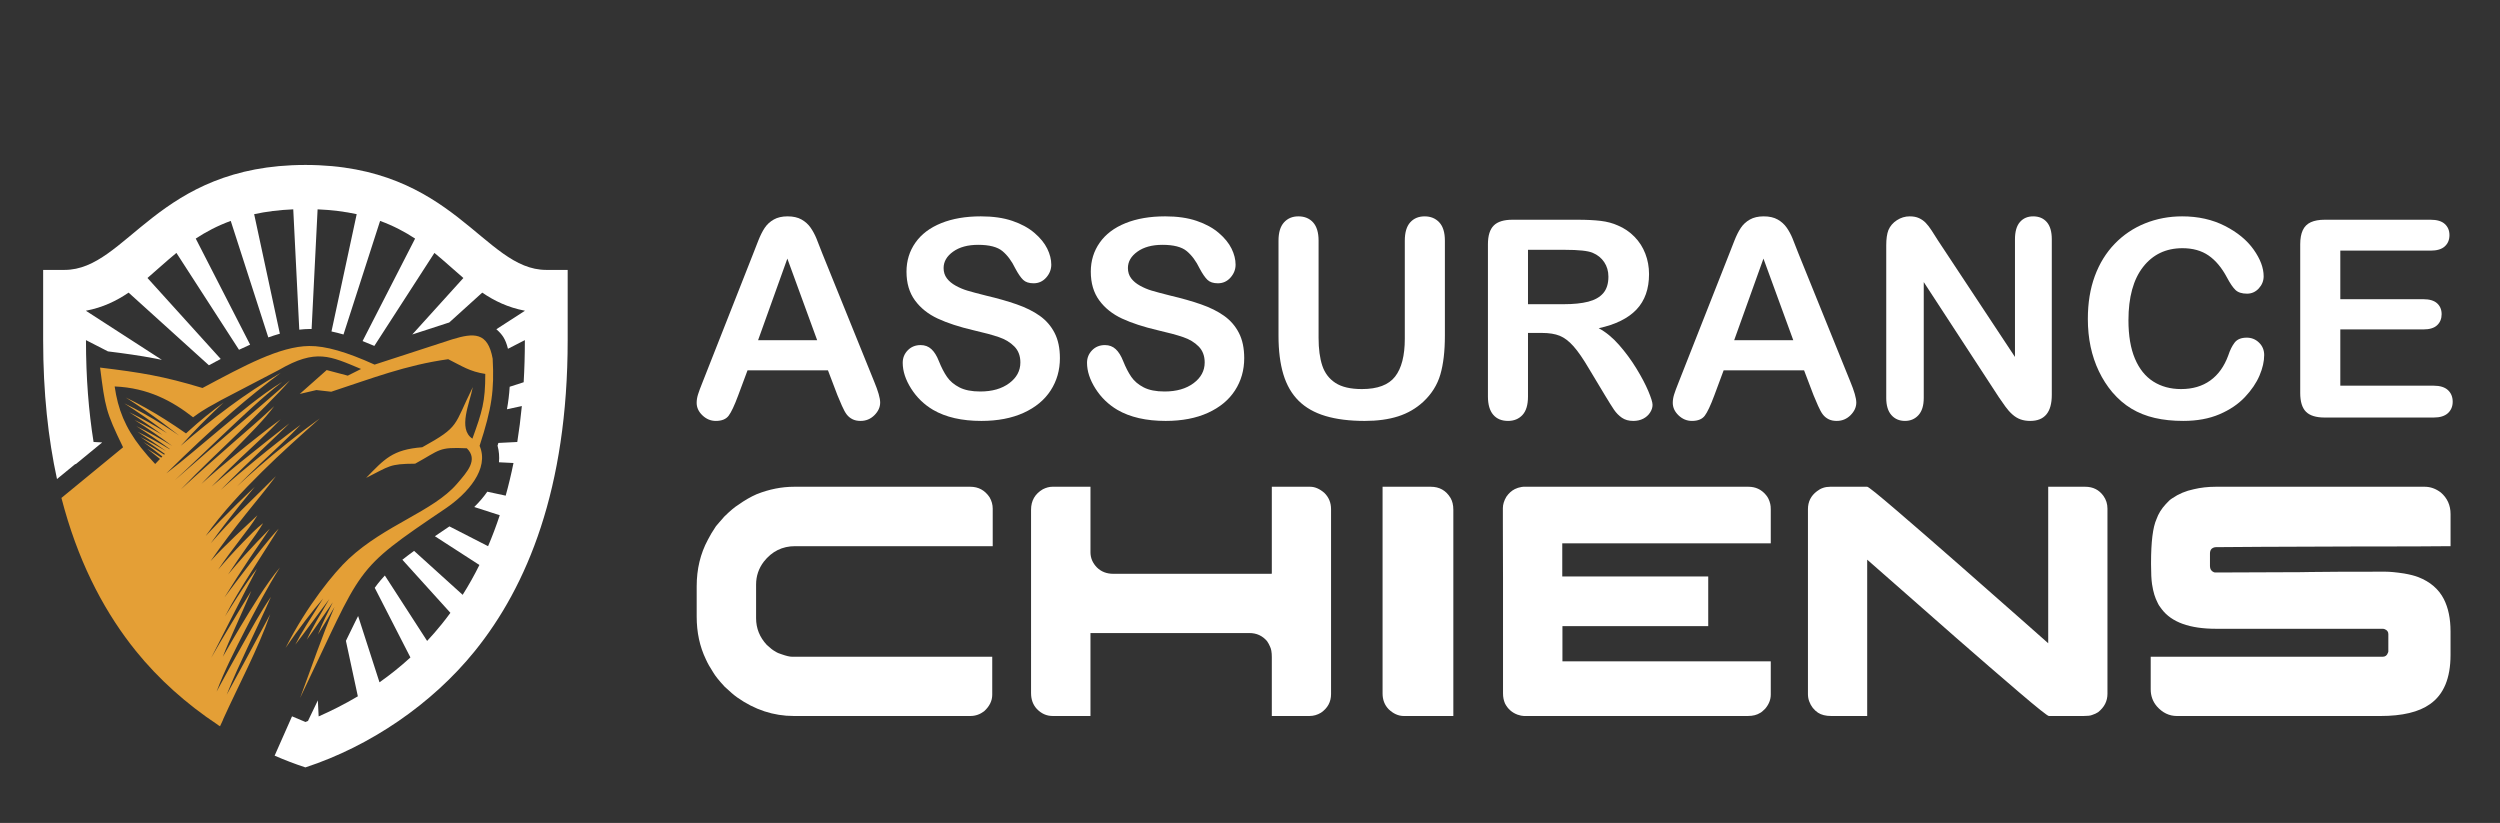
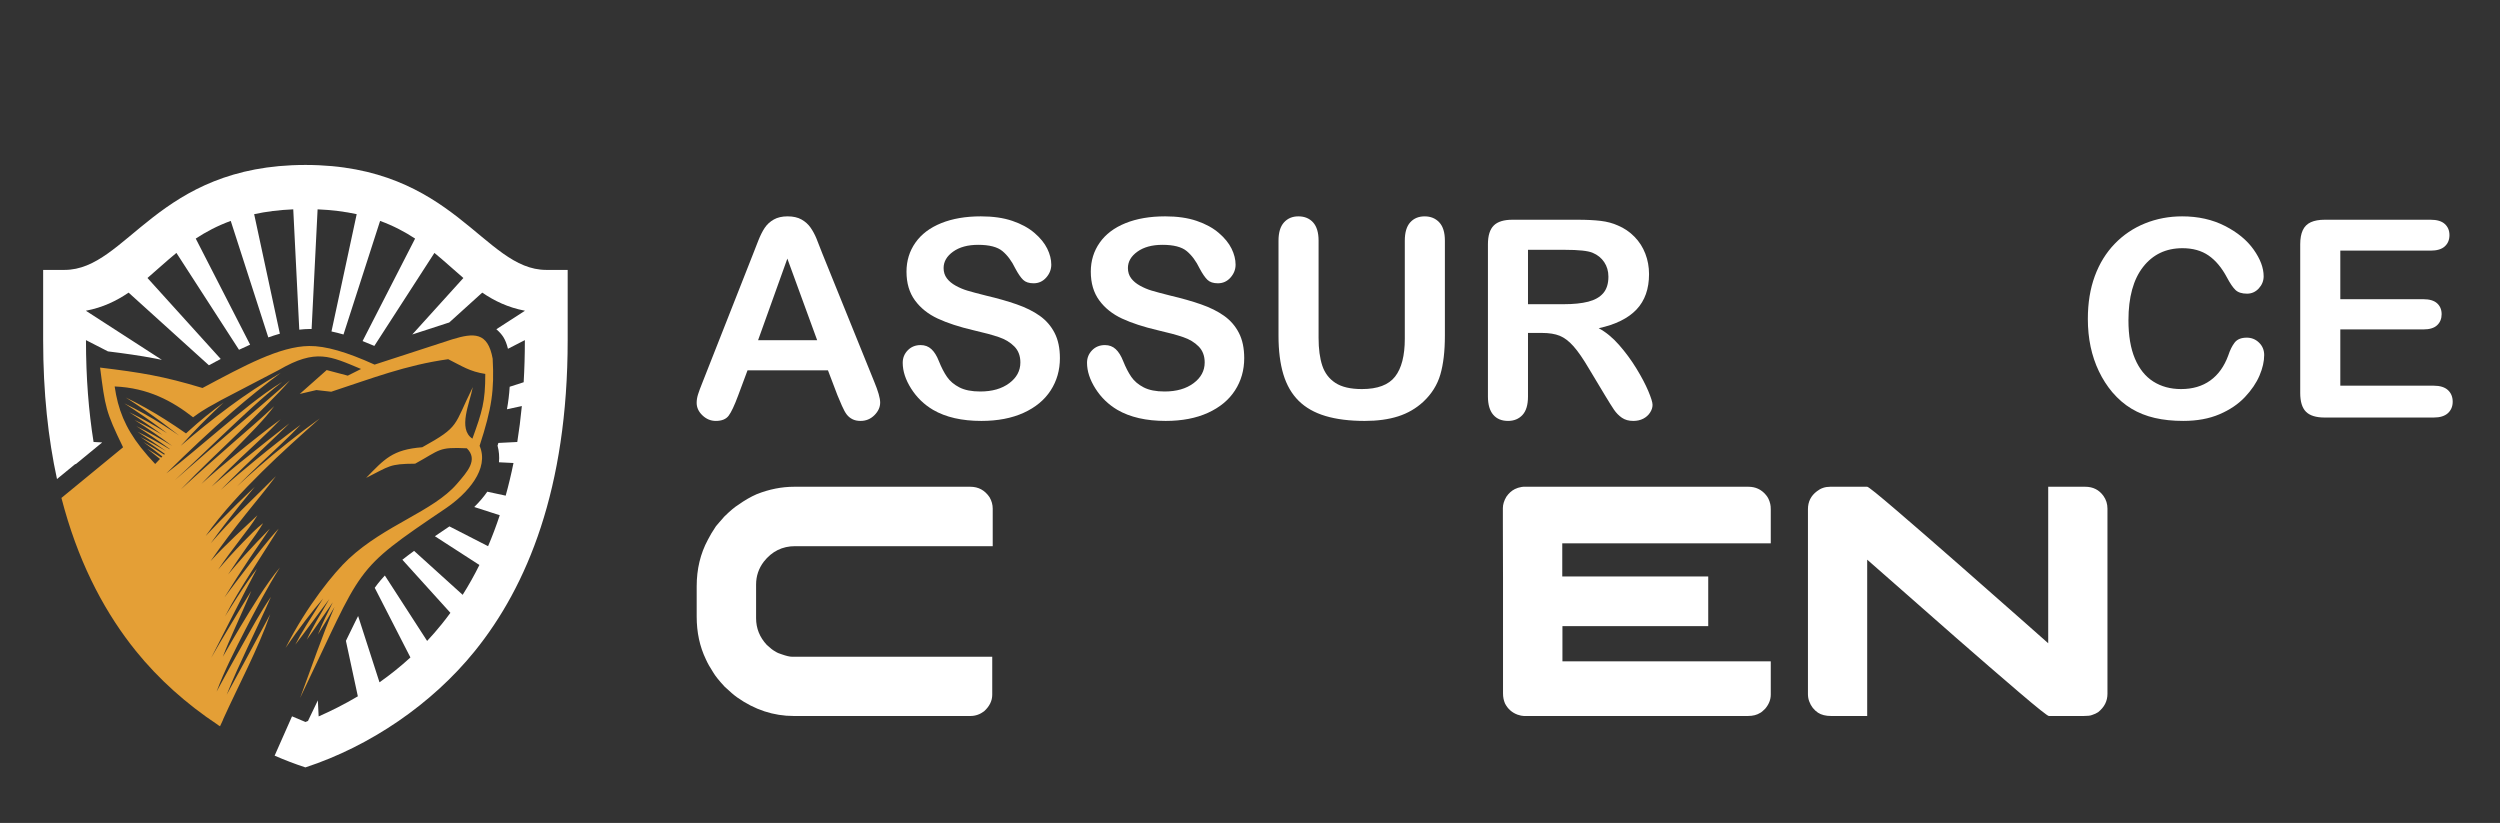
<svg xmlns="http://www.w3.org/2000/svg" version="1.1" id="Calque_1" x="0px" y="0px" width="350.334px" height="115.321px" viewBox="0 0 350.334 115.321" enable-background="new 0 0 350.334 115.321" xml:space="preserve">
  <rect x="0" y="0" width="350.334" height="115.321" fill="#333333" stroke="none" />
  <g>
    <path fill="#FFFFFF" d="M42.798,107.539c9.086-2.977,17.767-8.896,23.759-16.328c7.296-9.049,12.993-22.684,12.993-43.543v-6.845   v-3h-3c-8.783,0-12.942-14.708-33.752-14.708c-20.811,0-24.971,14.708-33.752,14.708h-3v3v6.845c0,7.345,0.707,13.793,1.94,19.461   l2.548-2.091v0l0.096-0.005l3.665-3.011l-0.012-0.027l-1.172-0.059c-0.685-4.282-1.064-9.02-1.064-14.269v-0.004l3.08,1.578   c2.218,0.275,4.435,0.576,6.63,1c0.311,0.06,0.62,0.122,0.928,0.187l-2.999-1.938l-7.639-4.935v-0.014   c2.359-0.45,4.257-1.369,5.974-2.535l4.373,3.956l6.878,6.223c0.538-0.289,1.091-0.585,1.658-0.882l-6.591-7.287l-3.674-4.061   c1.323-1.127,2.622-2.341,4.056-3.515l3.146,4.869l5.625,8.706c0.515-0.246,1.034-0.486,1.558-0.716l-4.8-9.365l-2.82-5.502   c1.43-0.94,3.031-1.793,4.905-2.477l2.023,6.277l3.239,10.048c0.543-0.192,1.083-0.366,1.621-0.518l-2.203-10.242l-1.399-6.509   c1.631-0.354,3.442-0.592,5.479-0.677l0.33,6.605l0.514,10.258c0.463-0.056,0.92-0.088,1.367-0.093c0.12-0.001,0.24,0,0.361,0.002   l0.509-10.167l0.331-6.605c2.036,0.085,3.846,0.322,5.478,0.677l-1.399,6.509l-2.135,9.927c0.562,0.118,1.125,0.261,1.685,0.425   l3.107-9.64l2.022-6.277c1.876,0.684,3.477,1.537,4.905,2.477l-2.82,5.502l-4.54,8.859c0.564,0.22,1.114,0.449,1.648,0.68   l5.274-8.163l3.145-4.869c1.434,1.173,2.735,2.387,4.058,3.515l-3.674,4.061l-3.487,3.854l4.863-1.582l0.044-0.015l0.267-0.08   l0.258-0.233l4.373-3.956c1.715,1.166,3.614,2.085,5.973,2.534v0.014l-3.995,2.582c0.841,0.738,1.285,1.368,1.626,2.74l2.369-1.214   v0.005c0,2.042-0.058,4.007-0.168,5.897l-1.959,0.632c-0.068,1.087-0.195,2.118-0.383,3.154l2.087-0.449   c-0.167,1.745-0.382,3.422-0.64,5.035l-2.205,0.111l-0.444,0.022l-0.118,0.378c0.217,0.789,0.272,1.569,0.199,2.332l0.364,0.018   l1.673,0.084c-0.322,1.592-0.688,3.116-1.094,4.575l-1.16-0.25l-1.418-0.305c-0.531,0.767-1.156,1.486-1.83,2.145l2.536,0.818   l1.04,0.335c-0.502,1.522-1.05,2.968-1.636,4.339l-1.104-0.565l-4.311-2.21c-0.678,0.458-1.359,0.916-2.038,1.379l4.973,3.213   l1.265,0.817c-0.738,1.486-1.523,2.878-2.346,4.181l-1.625-1.47l-5.184-4.69c-0.318,0.233-0.633,0.467-0.946,0.704   c-0.234,0.178-0.465,0.356-0.695,0.538l4.879,5.394l1.853,2.048c-0.399,0.545-0.805,1.073-1.217,1.584   c-0.667,0.828-1.35,1.611-2.045,2.354l-2.118-3.279l-3.806-5.89c-0.194,0.206-0.384,0.418-0.568,0.635   c-0.297,0.35-0.58,0.713-0.849,1.088l2.84,5.543l2.161,4.217c-1.427,1.307-2.883,2.461-4.335,3.483l-1.934-5.999l-1.061-3.291   c-0.137,0.269-0.271,0.537-0.405,0.804c-0.442,0.887-0.876,1.778-1.305,2.674l0.112,0.526l1.559,7.248   c-1.902,1.129-3.758,2.052-5.492,2.817l-0.114-2.249l-0.333,0.697l-0.985,2.051l-0.056,0.134l-0.363,0.147   c-0.607-0.244-1.236-0.508-1.881-0.793l-2.438,5.512C39.901,106.511,41.343,107.063,42.798,107.539" />
    <path fill-rule="evenodd" clip-rule="evenodd" fill="#E49F36" d="M28.377,54.37c5.882-3.139,10.839-5.84,14.951-5.883   c2.286-0.024,5.22,0.821,9.163,2.607c3.627-1.18,7.254-2.36,10.879-3.541c3.03-0.919,4.987-1.066,5.67,2.712   c0.231,4.371-0.091,6.863-1.833,12.211c1.408,3.23-1.708,6.706-4.765,8.775c-13.21,8.931-11.379,7.789-20.387,26.557   c1.605-4.311,3.04-8.588,4.827-12.755c-0.767,1.297-1.532,2.603-2.332,3.87c0.547-1.438,1.35-3.049,2.083-4.514l-0.218,0.313   c-1.141,1.633-2.254,3.313-3.425,4.92c0.779-1.699,1.953-3.629,2.902-5.255l0.265-0.452c-0.41,0.545-0.809,1.083-1.193,1.597   c-1.193,1.595-2.361,3.237-3.584,4.806c0.834-1.672,2.072-3.563,3.072-5.157c0.275-0.437,0.551-0.874,0.828-1.312   c-1.551,1.795-3.349,4.146-5.26,6.922c3.033-5.98,6.826-10.598,8.844-12.479c5.106-4.761,11.846-6.657,15.149-10.485   c1.483-1.72,3.032-3.407,1.408-5.007c-4.032-0.193-3.689,0.208-7.244,2.158c-3.676,0.018-3.579,0.352-6.87,1.991   c2.586-2.657,3.696-3.966,7.864-4.294c5.313-2.94,4.366-2.935,7.084-8.421c-0.408,2.184-2.134,5.85-0.054,7.215   c1.372-3.795,1.809-5.16,1.804-9.069c-2.189-0.341-3.224-1.076-5.197-2.064c-5.96,0.833-10.686,2.69-16.393,4.559   c-0.692-0.079-1.385-0.156-2.079-0.235c-0.776,0.181-1.553,0.363-2.331,0.545c1.259-1.115,2.517-2.229,3.775-3.346   c0.985,0.261,1.97,0.521,2.955,0.782c0.62-0.311,1.24-0.623,1.86-0.934c-4.339-1.811-6.302-2.878-11.465,0.11l-8.164,4.261   c-1.375,0.814-2.064,1.032-3.906,2.4c-2.902-2.271-6.303-4.128-10.991-4.323c0.463,3.21,1.463,5.732,3.676,8.561   c0.306,0.39,0.635,0.786,0.988,1.191c0.318,0.363,0.655,0.734,1.015,1.112c0.224-0.236,0.449-0.471,0.675-0.706   c-0.589-0.483-1.186-0.959-1.79-1.43c0.667,0.403,1.321,0.82,1.965,1.249l0.16-0.165c-0.871-0.688-1.756-1.359-2.657-2.017   c0.993,0.56,1.958,1.147,2.904,1.764l0.104-0.106c-1.129-0.819-2.275-1.61-3.447-2.378c1.239,0.62,2.44,1.281,3.619,1.988   c-1.312-0.942-2.644-1.843-4.009-2.715c1.544,0.749,3.03,1.562,4.491,2.446l0.027-0.027c-1.53-1.123-3.087-2.187-4.688-3.209   c1.734,0.841,3.395,1.763,5.029,2.776l-0.139-0.103c-1.676-1.247-3.382-2.42-5.143-3.544c1.34,0.65,2.636,1.348,3.91,2.099   c-1.519-1.112-3.064-2.167-4.652-3.182c1.833,0.888,3.584,1.868,5.308,2.95c-0.283-0.215-0.567-0.429-0.853-0.641   c-1.676-1.247-3.382-2.42-5.143-3.544c1.893,0.918,3.699,1.932,5.477,3.057c0.747,0.472,1.485,0.959,2.217,1.458   c-0.773-0.607-1.553-1.205-2.341-1.791c-1.676-1.247-3.382-2.42-5.143-3.544c1.892,0.918,3.699,1.932,5.477,3.057   c1.001,0.633,1.988,1.293,2.963,1.973c0.133-0.123,0.267-0.245,0.401-0.367c1.557-1.415,3.162-2.725,4.868-3.955   c-1.54,1.41-3.019,2.86-4.455,4.377c-0.525,0.555-1.044,1.116-1.558,1.682c2.205-1.895,4.465-3.733,6.791-5.459   c2.331-1.729,4.713-3.309,7.223-4.766c-2.307,1.726-4.534,3.515-6.713,5.402c-3.209,2.778-6.301,5.709-9.323,8.691   c2.533-1.93,5.016-4.104,7.438-6.109c2.688-2.221,5.833-4.903,8.798-6.702c-2.824,2.172-5.64,4.885-8.24,7.333   c-2.26,2.131-4.507,4.325-6.805,6.43c2.856-2.513,5.745-4.995,8.623-7.482c2.5-2.16,5.061-4.307,7.517-6.512   c-1.549,1.809-5.252,5.451-6.966,7.113c-2.763,2.68-5.654,5.377-8.323,8.167c2.419-2.229,4.894-4.404,7.364-6.575   c1.895-1.665,3.898-3.345,5.714-5.089c-1.334,1.845-3.549,4.025-5.151,5.68c-1.683,1.736-3.382,3.463-5.05,5.215   c1.585-1.436,3.229-2.819,4.859-4.157c2.033-1.668,4.119-3.326,6.239-4.883c-1.745,1.855-3.843,3.717-5.698,5.492   c-1.326,1.273-2.673,2.581-3.974,3.926c1.288-1.134,2.605-2.234,3.928-3.313c2.308-1.883,4.659-3.706,6.99-5.558   c-2.123,2.082-4.312,4.098-6.448,6.167c-1.07,1.037-2.139,2.089-3.184,3.166c1.614-1.468,3.292-2.88,4.955-4.244   c2.032-1.667,4.119-3.325,6.238-4.882c-1.745,1.854-3.843,3.717-5.697,5.492c-1.072,1.03-2.158,2.082-3.223,3.159   c0.989-0.93,1.993-1.831,2.994-2.702c2.754-2.397,5.651-4.706,8.617-6.839c-2.74,2.432-5.454,4.862-8.063,7.438   c-2.797,2.762-5.649,5.801-7.936,9.033c0.668-0.712,1.346-1.416,2.027-2.113c1.586-1.623,3.206-3.215,4.854-4.773   c-1.442,1.744-2.863,3.509-4.237,5.307c-0.652,0.854-1.3,1.719-1.928,2.598c1.383-1.595,2.823-3.133,4.311-4.637   c1.59-1.607,3.235-3.158,4.824-4.765c-1.35,1.806-2.807,3.545-4.214,5.307c-1.719,2.151-3.379,4.331-4.946,6.596   c1.133-1.243,2.328-2.432,3.547-3.59c0.997-0.948,2.026-1.867,3.015-2.822c-0.67,1.147-1.603,2.306-2.408,3.366   c-1.063,1.398-2.121,2.798-3.104,4.254c1.142-1.344,2.334-2.654,3.561-3.917c0.829-0.854,1.811-1.878,2.751-2.604   c-0.586,1.021-1.438,2.155-2.123,3.125c-0.947,1.344-1.888,2.691-2.788,4.065c0.758-0.915,1.534-1.814,2.33-2.697   c1.144-1.271,2.325-2.497,3.519-3.719c-0.958,1.407-1.927,2.806-2.875,4.22c-1.195,1.783-2.357,3.588-3.485,5.416   c0.998-1.354,2.02-2.692,3.039-4.018c1.427-1.857,2.968-3.919,4.563-5.626c-1.277,2.042-2.596,4.061-3.876,6.103   c-1.227,1.963-2.595,4.111-3.642,6.188c0.175-0.276,0.35-0.552,0.525-0.827c1.209-1.9,2.547-4.07,3.939-5.831   c-1.096,2.067-2.164,4.153-3.231,6.235c-1.064,2.076-2.126,4.153-3.175,6.236c0.782-1.386,1.61-2.76,2.423-4.123   c1.05-1.76,2.108-3.52,3.198-5.256c-0.785,1.89-1.649,3.756-2.473,5.63c-0.484,1.105-1.058,2.375-1.511,3.595   c0.789-1.396,1.604-2.773,2.396-4.105c1.602-2.658,3.615-6.033,5.599-8.398c-1.755,2.764-3.382,5.883-4.886,8.795   c-1.345,2.637-2.935,5.742-3.992,8.604c1.167-2.179,2.376-4.346,3.587-6.498c1.215-2.154,2.625-4.767,4.034-6.779   c-1.045,2.396-2.212,4.773-3.308,7.15c-0.951,2.066-2.049,4.372-2.894,6.562c0.848-1.554,1.693-3.11,2.536-4.667   c1.194-2.204,2.386-4.41,3.572-6.619c-1.717,4.877-4.431,9.926-6.602,14.717l-0.017,0.077l-0.421,0.905   c-0.152-0.075-0.265-0.156-0.362-0.238c-4.34-2.873-8.266-6.385-11.439-10.318c-4.065-5.043-7.632-11.51-9.996-19.855   c-0.147-0.521-0.291-1.049-0.429-1.584l8.639-7.096c-2.453-5.038-2.503-5.614-3.222-11.17   C19.728,52.201,22.885,52.706,28.377,54.37" />
  </g>
  <g>
    <g>
      <path fill="#FFFFFF" d="M117.349,55.373l-1.324-3.479h-11.27l-1.324,3.555c-0.517,1.387-0.958,2.323-1.324,2.808    s-0.964,0.728-1.796,0.728c-0.706,0-1.33-0.258-1.872-0.775c-0.542-0.517-0.813-1.103-0.813-1.759    c0-0.378,0.063-0.769,0.189-1.172c0.125-0.403,0.333-0.964,0.624-1.683l7.091-18.001c0.201-0.517,0.444-1.138,0.728-1.863    c0.284-0.725,0.586-1.327,0.907-1.806c0.322-0.479,0.744-0.867,1.268-1.163c0.522-0.296,1.168-0.444,1.938-0.444    c0.782,0,1.434,0.148,1.957,0.444c0.523,0.296,0.945,0.678,1.267,1.144c0.321,0.466,0.592,0.968,0.813,1.503    c0.22,0.536,0.501,1.251,0.841,2.146l7.242,17.888c0.567,1.361,0.851,2.352,0.851,2.969c0,0.643-0.268,1.232-0.804,1.768    c-0.536,0.536-1.182,0.804-1.938,0.804c-0.441,0-0.819-0.079-1.134-0.236c-0.315-0.158-0.58-0.372-0.794-0.643    s-0.444-0.687-0.69-1.248C117.737,56.297,117.525,55.802,117.349,55.373z M106.231,47.677h8.282l-4.179-11.44L106.231,47.677z" />
      <path fill="#FFFFFF" d="M148.529,50.192c0,1.677-0.431,3.184-1.294,4.52c-0.864,1.336-2.128,2.382-3.791,3.139    c-1.665,0.756-3.638,1.134-5.92,1.134c-2.734,0-4.991-0.517-6.769-1.55c-1.261-0.744-2.284-1.736-3.072-2.978    s-1.182-2.449-1.182-3.621c0-0.681,0.235-1.264,0.709-1.75c0.473-0.485,1.074-0.728,1.806-0.728c0.592,0,1.093,0.189,1.503,0.567    c0.409,0.378,0.76,0.939,1.05,1.683c0.353,0.883,0.734,1.62,1.144,2.212c0.41,0.593,0.986,1.081,1.73,1.465    c0.743,0.385,1.72,0.577,2.931,0.577c1.664,0,3.016-0.388,4.057-1.163c1.039-0.775,1.559-1.743,1.559-2.902    c0-0.92-0.279-1.667-0.842-2.241c-0.561-0.573-1.285-1.012-2.173-1.314c-0.89-0.303-2.077-0.625-3.565-0.965    c-1.991-0.466-3.658-1.011-5.001-1.635c-1.343-0.625-2.408-1.475-3.195-2.553c-0.788-1.078-1.182-2.417-1.182-4.018    c0-1.525,0.416-2.88,1.248-4.065c0.831-1.185,2.035-2.096,3.611-2.732c1.575-0.637,3.429-0.956,5.56-0.956    c1.702,0,3.173,0.211,4.415,0.634c1.241,0.422,2.271,0.983,3.091,1.683c0.819,0.699,1.418,1.434,1.797,2.203    c0.378,0.769,0.567,1.519,0.567,2.25c0,0.668-0.237,1.271-0.709,1.806c-0.473,0.536-1.063,0.804-1.769,0.804    c-0.644,0-1.132-0.161-1.465-0.482c-0.335-0.322-0.696-0.848-1.088-1.579c-0.504-1.046-1.109-1.862-1.814-2.449    c-0.707-0.586-1.841-0.879-3.404-0.879c-1.449,0-2.618,0.318-3.508,0.955c-0.889,0.636-1.332,1.403-1.332,2.297    c0,0.555,0.15,1.033,0.453,1.437s0.719,0.75,1.248,1.041c0.529,0.29,1.065,0.517,1.607,0.68c0.541,0.164,1.437,0.404,2.685,0.718    c1.563,0.366,2.979,0.77,4.245,1.21c1.267,0.441,2.346,0.978,3.233,1.607c0.889,0.63,1.582,1.427,2.08,2.392    C148.28,47.611,148.529,48.793,148.529,50.192z" />
      <path fill="#FFFFFF" d="M174.357,50.192c0,1.677-0.43,3.184-1.293,4.52c-0.863,1.336-2.127,2.382-3.791,3.139    s-3.639,1.134-5.92,1.134c-2.734,0-4.99-0.517-6.77-1.55c-1.26-0.744-2.284-1.736-3.072-2.978s-1.182-2.449-1.182-3.621    c0-0.681,0.236-1.264,0.709-1.75c0.473-0.485,1.074-0.728,1.806-0.728c0.592,0,1.094,0.189,1.502,0.567    c0.41,0.378,0.76,0.939,1.051,1.683c0.354,0.883,0.734,1.62,1.143,2.212c0.41,0.593,0.986,1.081,1.73,1.465    c0.744,0.385,1.721,0.577,2.932,0.577c1.664,0,3.016-0.388,4.057-1.163c1.039-0.775,1.559-1.743,1.559-2.902    c0-0.92-0.279-1.667-0.842-2.241c-0.561-0.573-1.285-1.012-2.174-1.314c-0.889-0.303-2.076-0.625-3.564-0.965    c-1.992-0.466-3.658-1.011-5.002-1.635c-1.342-0.625-2.407-1.475-3.195-2.553c-0.788-1.078-1.182-2.417-1.182-4.018    c0-1.525,0.416-2.88,1.248-4.065c0.831-1.185,2.035-2.096,3.611-2.732c1.576-0.637,3.43-0.956,5.561-0.956    c1.701,0,3.172,0.211,4.414,0.634c1.242,0.422,2.271,0.983,3.092,1.683c0.82,0.699,1.418,1.434,1.797,2.203    c0.377,0.769,0.566,1.519,0.566,2.25c0,0.668-0.236,1.271-0.709,1.806c-0.473,0.536-1.063,0.804-1.768,0.804    c-0.643,0-1.131-0.161-1.465-0.482c-0.334-0.322-0.697-0.848-1.088-1.579c-0.506-1.046-1.109-1.862-1.816-2.449    c-0.705-0.586-1.84-0.879-3.402-0.879c-1.449,0-2.619,0.318-3.508,0.955c-0.889,0.636-1.332,1.403-1.332,2.297    c0,0.555,0.15,1.033,0.453,1.437s0.719,0.75,1.248,1.041c0.529,0.29,1.064,0.517,1.607,0.68c0.541,0.164,1.438,0.404,2.684,0.718    c1.564,0.366,2.979,0.77,4.246,1.21c1.268,0.441,2.346,0.978,3.234,1.607c0.887,0.63,1.58,1.427,2.078,2.392    C174.109,47.611,174.357,48.793,174.357,50.192z" />
      <path fill="#FFFFFF" d="M179.162,47.053V33.723c0-1.135,0.254-1.985,0.766-2.553c0.51-0.567,1.182-0.851,2.014-0.851    c0.869,0,1.559,0.284,2.07,0.851c0.51,0.567,0.766,1.418,0.766,2.553v13.633c0,1.551,0.174,2.846,0.52,3.886    c0.348,1.04,0.963,1.847,1.844,2.42c0.883,0.574,2.117,0.86,3.707,0.86c2.193,0,3.744-0.583,4.65-1.75    c0.908-1.166,1.361-2.934,1.361-5.304V33.723c0-1.147,0.254-2.001,0.758-2.562c0.504-0.561,1.178-0.842,2.023-0.842    c0.844,0,1.527,0.281,2.051,0.842c0.523,0.561,0.785,1.415,0.785,2.562v13.331c0,2.168-0.213,3.978-0.635,5.427    c-0.422,1.45-1.219,2.723-2.391,3.82c-1.01,0.933-2.182,1.614-3.518,2.042c-1.336,0.429-2.9,0.643-4.689,0.643    c-2.131,0-3.965-0.23-5.502-0.69c-1.539-0.46-2.793-1.172-3.764-2.137c-0.971-0.964-1.682-2.2-2.137-3.706    C179.389,50.945,179.162,49.146,179.162,47.053z" />
      <path fill="#FFFFFF" d="M216.09,46.656h-1.967v8.907c0,1.172-0.258,2.036-0.773,2.59c-0.518,0.555-1.191,0.832-2.023,0.832    c-0.896,0-1.59-0.29-2.08-0.87c-0.492-0.58-0.738-1.431-0.738-2.552v-21.33c0-1.21,0.271-2.086,0.814-2.628    c0.541-0.542,1.418-0.813,2.627-0.813h9.133c1.26,0,2.338,0.054,3.232,0.161c0.896,0.107,1.703,0.325,2.422,0.652    c0.869,0.366,1.639,0.888,2.307,1.569c0.668,0.681,1.176,1.472,1.521,2.373c0.348,0.902,0.521,1.857,0.521,2.865    c0,2.068-0.584,3.719-1.75,4.954c-1.166,1.236-2.934,2.112-5.305,2.628c0.996,0.53,1.949,1.312,2.857,2.345    c0.906,1.034,1.715,2.134,2.428,3.3s1.268,2.218,1.664,3.158s0.598,1.585,0.598,1.938c0,0.366-0.117,0.728-0.352,1.087    c-0.232,0.359-0.551,0.643-0.953,0.851c-0.404,0.208-0.871,0.312-1.4,0.312c-0.631,0-1.16-0.148-1.59-0.444    c-0.428-0.296-0.795-0.671-1.105-1.125c-0.309-0.454-0.727-1.122-1.258-2.005l-2.25-3.744c-0.807-1.374-1.527-2.42-2.164-3.139    c-0.637-0.718-1.283-1.21-1.938-1.475C217.912,46.789,217.086,46.656,216.09,46.656z M219.305,35.008h-5.182v7.62h5.031    c1.348,0,2.482-0.116,3.402-0.35s1.623-0.63,2.109-1.191c0.484-0.561,0.727-1.333,0.727-2.316c0-0.769-0.195-1.446-0.586-2.033    c-0.389-0.586-0.932-1.024-1.625-1.314C222.525,35.147,221.234,35.008,219.305,35.008z" />
-       <path fill="#FFFFFF" d="M254.135,55.373l-1.324-3.479h-11.27l-1.322,3.555c-0.518,1.387-0.959,2.323-1.324,2.808    c-0.367,0.485-0.965,0.728-1.797,0.728c-0.705,0-1.33-0.258-1.873-0.775c-0.541-0.517-0.813-1.103-0.813-1.759    c0-0.378,0.064-0.769,0.189-1.172c0.127-0.403,0.334-0.964,0.623-1.683l7.092-18.001c0.203-0.517,0.443-1.138,0.729-1.863    c0.283-0.725,0.586-1.327,0.908-1.806c0.32-0.479,0.742-0.867,1.266-1.163c0.523-0.296,1.17-0.444,1.939-0.444    c0.781,0,1.434,0.148,1.957,0.444c0.521,0.296,0.943,0.678,1.266,1.144c0.322,0.466,0.594,0.968,0.813,1.503    c0.221,0.536,0.502,1.251,0.842,2.146l7.242,17.888c0.566,1.361,0.852,2.352,0.852,2.969c0,0.643-0.27,1.232-0.803,1.768    c-0.537,0.536-1.184,0.804-1.939,0.804c-0.441,0-0.82-0.079-1.135-0.236c-0.314-0.158-0.58-0.372-0.793-0.643    c-0.215-0.271-0.445-0.687-0.691-1.248C254.521,56.297,254.311,55.802,254.135,55.373z M243.016,47.677h8.283l-4.18-11.44    L243.016,47.677z" />
-       <path fill="#FFFFFF" d="M271.568,33.685l10.797,16.337V33.534c0-1.072,0.229-1.875,0.689-2.411    c0.461-0.536,1.082-0.804,1.863-0.804c0.807,0,1.443,0.268,1.91,0.804c0.465,0.536,0.699,1.339,0.699,2.411v21.802    c0,2.433-1.008,3.649-3.025,3.649c-0.504,0-0.959-0.073-1.361-0.217c-0.404-0.145-0.781-0.375-1.135-0.69    c-0.354-0.315-0.682-0.684-0.984-1.106c-0.301-0.422-0.604-0.854-0.906-1.295l-10.533-16.148V55.77    c0,1.059-0.246,1.86-0.738,2.401c-0.49,0.542-1.121,0.813-1.891,0.813c-0.793,0-1.43-0.274-1.908-0.822    c-0.48-0.548-0.719-1.345-0.719-2.392V34.384c0-0.907,0.102-1.62,0.303-2.137c0.238-0.567,0.637-1.03,1.191-1.39    s1.154-0.539,1.795-0.539c0.506,0,0.938,0.082,1.297,0.246c0.359,0.164,0.674,0.385,0.945,0.662    c0.27,0.278,0.547,0.637,0.832,1.078C270.973,32.746,271.266,33.206,271.568,33.685z" />
      <path fill="#FFFFFF" d="M317.289,49.757c0,0.882-0.217,1.837-0.652,2.864c-0.434,1.027-1.117,2.036-2.051,3.026    s-2.125,1.793-3.574,2.411c-1.449,0.618-3.139,0.926-5.066,0.926c-1.463,0-2.793-0.138-3.99-0.416s-2.285-0.709-3.262-1.296    c-0.979-0.586-1.875-1.358-2.695-2.316c-0.73-0.87-1.355-1.844-1.871-2.921c-0.518-1.078-0.904-2.228-1.164-3.451    c-0.258-1.223-0.387-2.521-0.387-3.895c0-2.232,0.324-4.229,0.973-5.994s1.58-3.274,2.789-4.528    c1.211-1.255,2.629-2.209,4.254-2.865c1.629-0.655,3.361-0.983,5.201-0.983c2.244,0,4.242,0.448,5.994,1.343    c1.752,0.896,3.096,2.001,4.027,3.319c0.932,1.317,1.398,2.562,1.398,3.734c0,0.643-0.227,1.21-0.68,1.702    s-1.002,0.737-1.645,0.737c-0.719,0-1.258-0.17-1.617-0.511s-0.76-0.926-1.201-1.758c-0.73-1.374-1.592-2.401-2.58-3.082    c-0.99-0.681-2.211-1.021-3.658-1.021c-2.307,0-4.146,0.876-5.514,2.628c-1.367,1.752-2.051,4.242-2.051,7.469    c0,2.156,0.303,3.949,0.908,5.38c0.604,1.431,1.461,2.499,2.57,3.205c1.111,0.706,2.408,1.059,3.895,1.059    c1.615,0,2.98-0.4,4.094-1.201c1.117-0.8,1.959-1.976,2.525-3.526c0.24-0.731,0.535-1.327,0.889-1.788    c0.354-0.46,0.92-0.69,1.701-0.69c0.67,0,1.242,0.233,1.721,0.7C317.051,48.484,317.289,49.064,317.289,49.757z" />
      <path fill="#FFFFFF" d="M340.604,35.122h-12.648v6.807h11.646c0.857,0,1.496,0.192,1.92,0.576    c0.422,0.385,0.633,0.892,0.633,1.522c0,0.631-0.207,1.144-0.623,1.541c-0.418,0.397-1.059,0.595-1.93,0.595h-11.646v7.885h13.084    c0.883,0,1.547,0.205,1.996,0.615c0.445,0.41,0.67,0.955,0.67,1.636c0,0.655-0.225,1.188-0.67,1.598    c-0.449,0.409-1.113,0.614-1.996,0.614h-15.26c-1.223,0-2.102-0.271-2.637-0.813c-0.537-0.542-0.805-1.418-0.805-2.628V34.233    c0-0.807,0.121-1.465,0.359-1.976c0.24-0.511,0.615-0.882,1.125-1.116c0.512-0.232,1.162-0.349,1.957-0.349h14.824    c0.895,0,1.561,0.198,1.994,0.595c0.438,0.397,0.654,0.917,0.654,1.56c0,0.656-0.217,1.182-0.654,1.579    C342.164,34.923,341.498,35.122,340.604,35.122z" />
    </g>
    <g>
      <path fill="#FFFFFF" d="M111.279,68.211h24.698c1.138,0,2.037,0.492,2.698,1.476c0.292,0.508,0.438,1.038,0.438,1.592v5.258    h-27.695c-1.783,0-3.244,0.723-4.381,2.168c-0.723,0.953-1.084,2.021-1.084,3.205v4.727c0,1.415,0.5,2.66,1.5,3.736    c0.476,0.446,0.86,0.746,1.153,0.899c0.276,0.185,0.584,0.323,0.922,0.415c0.646,0.23,1.138,0.346,1.476,0.346h28.042v5.327    c0,0.846-0.377,1.614-1.13,2.306c-0.585,0.446-1.231,0.669-1.938,0.669h-24.744c-2.829,0-5.473-0.868-7.933-2.606    c-0.415-0.291-0.999-0.791-1.752-1.498c-0.784-0.846-1.314-1.506-1.591-1.983c-0.461-0.707-0.807-1.321-1.038-1.845    c-0.861-1.783-1.292-3.781-1.292-5.996v-4.243c0-2.413,0.522-4.589,1.568-6.526c0.276-0.553,0.653-1.184,1.13-1.891    c0.123-0.139,0.254-0.291,0.392-0.461c0.231-0.277,0.492-0.576,0.784-0.899c0.815-0.799,1.476-1.353,1.983-1.66    c0.861-0.614,1.714-1.107,2.56-1.476C107.797,68.557,109.542,68.211,111.279,68.211z" />
-       <path fill="#FFFFFF" d="M147.461,68.211h5.351v9.178c0,0.8,0.3,1.507,0.898,2.122c0.6,0.6,1.368,0.898,2.307,0.898h22.16    l0.047-0.045V68.211h5.373c0.66,0,1.32,0.284,1.982,0.853c0.631,0.615,0.945,1.377,0.945,2.283v25.92    c0,1.092-0.469,1.961-1.406,2.606c-0.508,0.308-1.045,0.461-1.615,0.461h-5.279v-8.256c0-0.66-0.086-1.153-0.254-1.476    c-0.092-0.23-0.23-0.484-0.416-0.761c-0.645-0.753-1.467-1.13-2.467-1.13h-22.276v11.622h-5.305c-0.845,0-1.584-0.331-2.213-0.991    c-0.539-0.584-0.808-1.322-0.808-2.215V71.439c0-1.275,0.553-2.236,1.66-2.882C146.608,68.327,147.046,68.211,147.461,68.211z" />
-       <path fill="#FFFFFF" d="M193.744,68.211h6.756c1.215,0,2.137,0.522,2.768,1.567c0.262,0.447,0.393,1,0.393,1.66v28.896h-6.941    c-0.754,0-1.461-0.315-2.121-0.945c-0.57-0.584-0.854-1.322-0.854-2.214V68.211z" />
      <path fill="#FFFFFF" d="M245.008,68.211c0.998,0,1.813,0.376,2.443,1.13c0.291,0.322,0.5,0.754,0.623,1.291    c0.047,0.185,0.07,0.446,0.07,0.784v4.728h-29.219v4.635h20.455v6.965h-20.408l-0.023,0.023v4.911h29.172    c0.014,0,0.023,0.009,0.023,0.023v4.636c0,0.707-0.264,1.367-0.785,1.982c-0.322,0.322-0.553,0.516-0.691,0.576    c-0.461,0.293-1.031,0.438-1.707,0.438h-31.432c-0.215,0-0.508-0.062-0.875-0.185c-0.785-0.291-1.369-0.814-1.754-1.568    c-0.184-0.43-0.277-0.891-0.277-1.383V80.987c-0.016-0.784-0.021-3.336-0.021-7.656v-2.121c0-0.507,0.16-1.038,0.484-1.592    c0.338-0.491,0.736-0.853,1.199-1.083c0.338-0.154,0.59-0.238,0.76-0.254c0.092-0.031,0.23-0.055,0.416-0.069H245.008z" />
      <path fill="#FFFFFF" d="M256.469,68.211h5.188c0.17,0,1.553,1.114,4.152,3.344c2.598,2.229,5.523,4.77,8.773,7.622    c3.252,2.852,6.139,5.393,8.66,7.621l3.781,3.344V68.211h5.189c1.09,0,1.943,0.431,2.559,1.292    c0.369,0.521,0.555,1.114,0.555,1.775v25.942c0,1.03-0.439,1.892-1.314,2.583c-0.23,0.154-0.516,0.285-0.854,0.393    c-0.217,0.092-0.607,0.138-1.176,0.138h-4.867c-0.184,0-1.584-1.114-4.197-3.344s-5.549-4.77-8.809-7.622    c-3.26-2.852-6.148-5.392-8.67-7.621l-3.783-3.32v21.907h-5.049c-0.754,0-1.369-0.153-1.846-0.461    c-0.568-0.384-0.977-0.907-1.221-1.568c-0.125-0.323-0.186-0.669-0.186-1.038v-25.92c0-1.045,0.422-1.883,1.268-2.514    C255.146,68.418,255.762,68.211,256.469,68.211z" />
-       <path fill="#FFFFFF" d="M310.498,68.211h29.287c0.799,0,1.553,0.269,2.26,0.807c0.908,0.784,1.361,1.792,1.361,3.021v4.498h-0.047    c-2.152,0.03-6.703,0.045-13.652,0.045c-5.473,0.031-9.715,0.047-12.729,0.047c-3.152,0.031-5.297,0.046-6.434,0.046    c-0.23,0-0.438,0.077-0.623,0.231c-0.154,0.153-0.23,0.376-0.23,0.668v1.753c0,0.415,0.176,0.7,0.529,0.853    c0.047,0.016,0.086,0.027,0.117,0.035c0.029,0.008,0.068,0.012,0.115,0.012c6.979-0.031,10.961-0.047,11.945-0.047    c0.246,0,0.691-0.007,1.338-0.022c1.813-0.03,5.256-0.046,10.33-0.046h0.184c0.662,0,1.545,0.084,2.652,0.254    c0.799,0.138,1.461,0.307,1.984,0.507c1.66,0.646,2.852,1.669,3.574,3.067c0.629,1.23,0.945,2.744,0.945,4.543v3.297    c0,3.26-0.961,5.559-2.883,6.896c-1.553,1.106-3.867,1.66-6.941,1.66h-28.525c-1.076,0-2.014-0.453-2.813-1.36    c-0.57-0.676-0.854-1.468-0.854-2.375v-4.566h32.49c0.369,0,0.615-0.176,0.74-0.53c0.029-0.046,0.049-0.093,0.057-0.139    s0.012-0.077,0.012-0.092V88.85c0-0.322-0.178-0.554-0.531-0.691c-0.092-0.03-0.184-0.046-0.277-0.046h-23.336    c-3.689,0-6.227-0.915-7.609-2.744c-0.277-0.338-0.477-0.653-0.6-0.945c-0.154-0.293-0.301-0.654-0.438-1.084    c-0.125-0.4-0.232-0.892-0.324-1.477c-0.092-0.63-0.139-1.561-0.139-2.79v-0.185c0-2.967,0.254-5.012,0.762-6.135    c0.262-0.752,0.699-1.46,1.314-2.121c0.338-0.384,0.639-0.653,0.898-0.807c0.893-0.615,1.898-1.037,3.021-1.269    C308.385,68.327,309.406,68.211,310.498,68.211z" />
    </g>
  </g>
</svg>